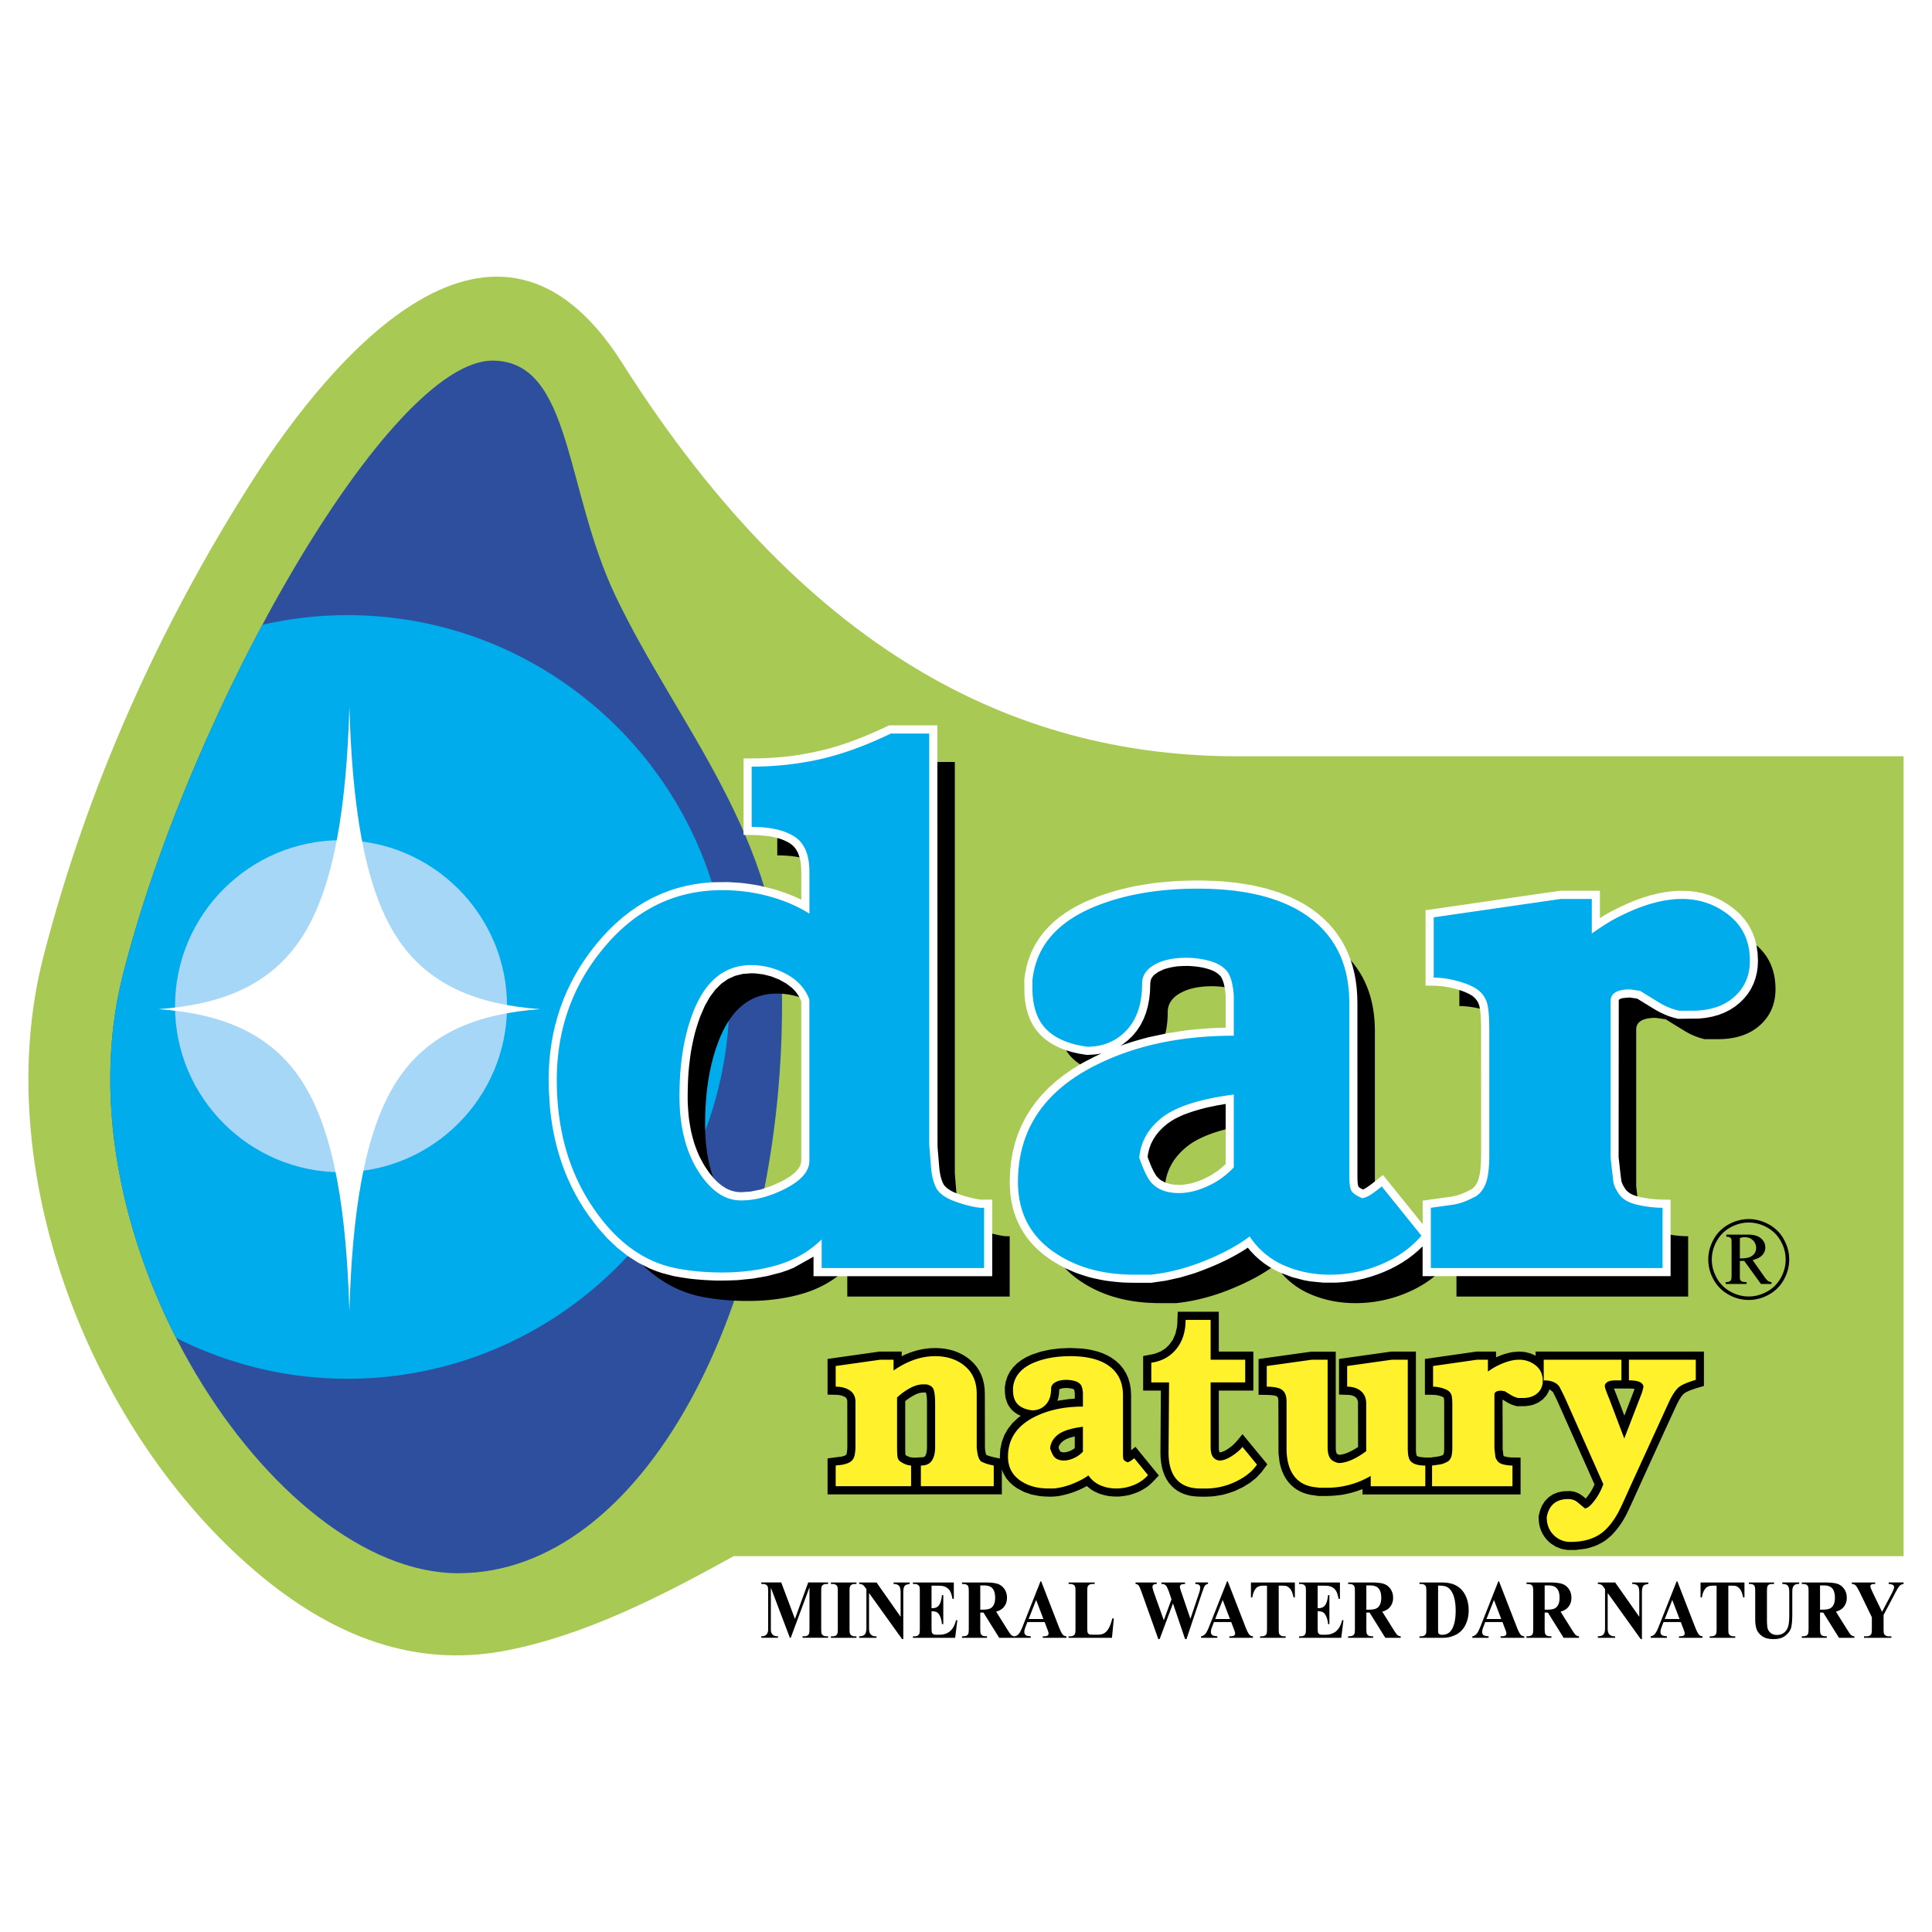
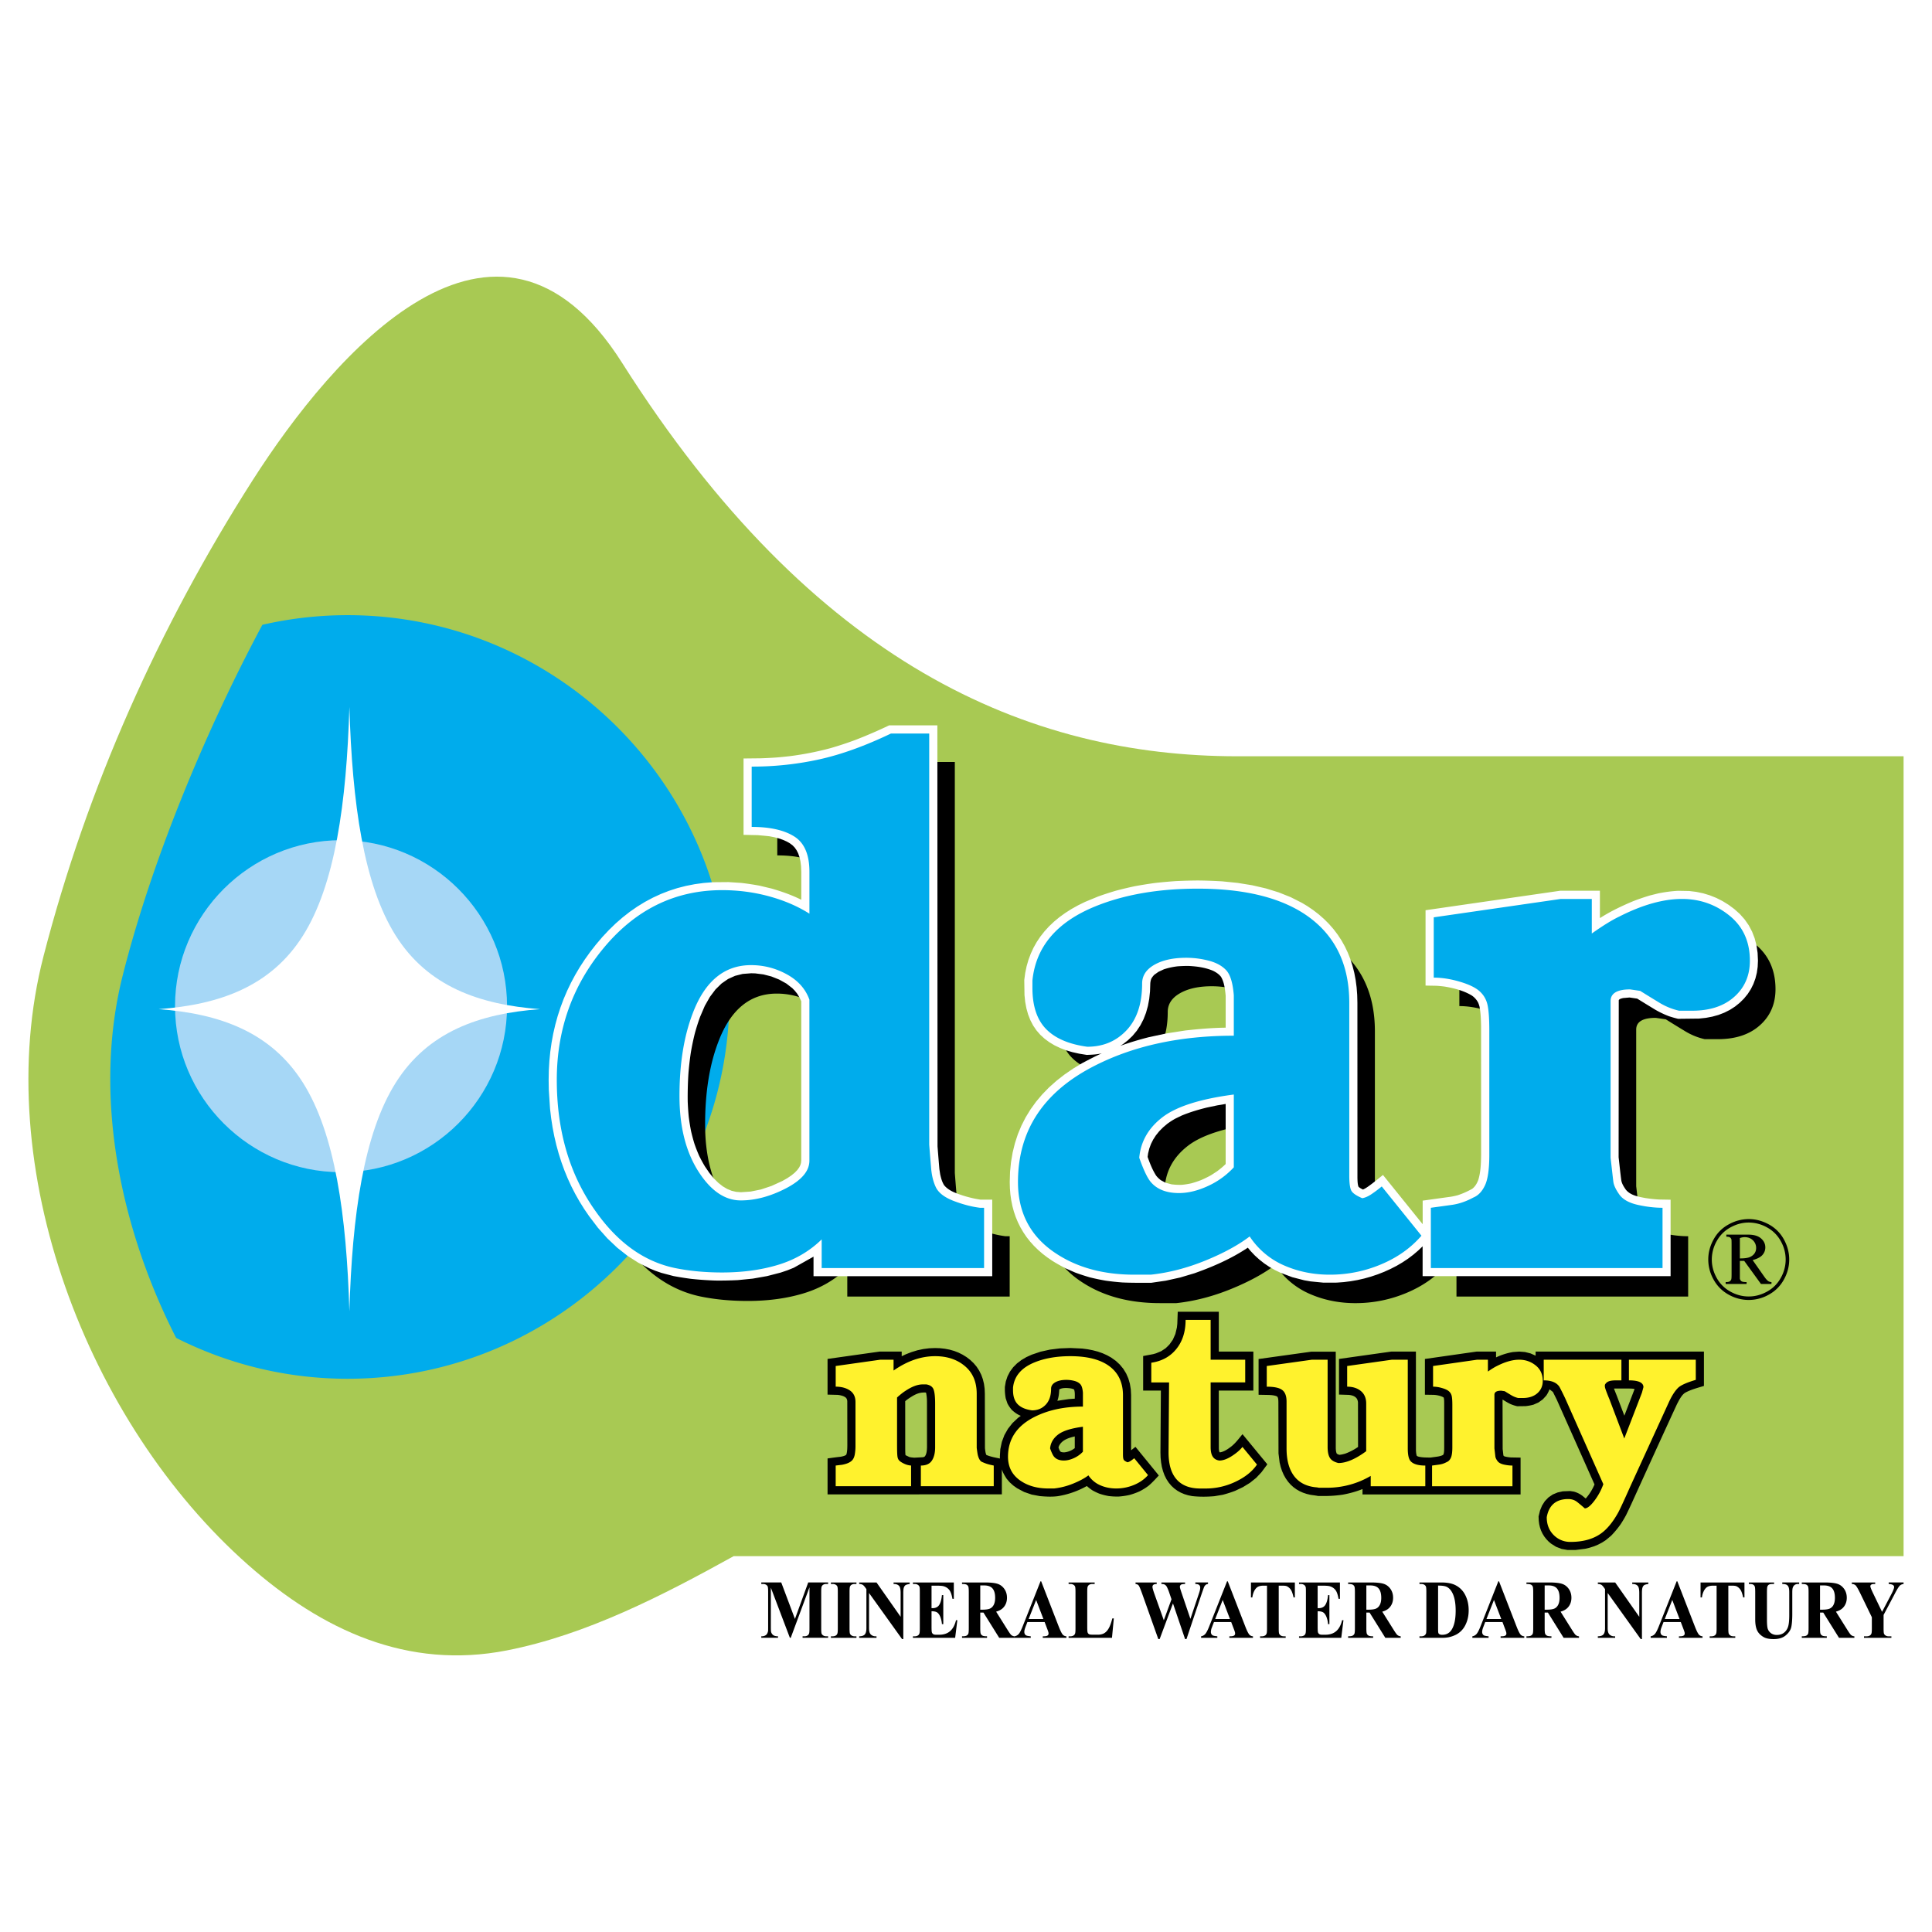
<svg xmlns="http://www.w3.org/2000/svg" width="2500" height="2500" viewBox="0 0 192.756 192.756">
  <g fill-rule="evenodd" clip-rule="evenodd">
    <path fill="#fff" d="M0 0h192.756v192.756H0V0z" />
    <path d="M123.466 75.454h66.455v79.804H73.198c-7.052 3.906-14.701 7.853-22.627 9.404-9.897 1.938-18.412-1.991-25.833-8.548-15.994-14.13-25.829-39.648-20.399-60.702C8.676 78.596 15.87 62.524 25.214 47.903c7.945-12.433 24.259-31.584 36.854-11.7 19.089 30.135 40.564 39.251 61.398 39.251z" fill="#a8c953" />
-     <path d="M49.21 35.979c7.867.101 7.11 12.807 12.206 23.491 6.15 12.896 16.61 24.183 16.61 40.692 0 30.189-13.86 56.799-32.31 56.799S5.548 123.819 12.243 97.322c6.695-26.498 26.632-61.477 36.967-61.343z" fill="#2d4f9e" />
    <path d="M34.686 61.375c20.981 0 38.092 17.111 38.092 38.092 0 20.98-17.111 38.092-38.092 38.092a37.822 37.822 0 0 1-17.114-4.078c-5.601-10.985-8.34-24.243-5.329-36.159 2.841-11.245 8.069-24.018 13.934-34.986a37.96 37.96 0 0 1 8.509-.961z" fill="#00acec" />
    <path d="M77.549 79.324c2.352 0 4.621-.246 6.805-.734 2.184-.489 4.548-1.345 7.093-2.567h3.816v41.008c.048.636.108 1.382.18 2.237.06.855.24 1.553.516 2.091.288.538.889.978 1.801 1.32.912.342 1.764.562 2.556.66h.421v6.016H84.534v-2.861c-1.2 1.174-2.641 2.018-4.32 2.531-1.681.514-3.553.771-5.617.771-1.68 0-3.241-.147-4.681-.44-3.072-.636-5.713-2.519-7.921-5.648-2.593-3.619-3.889-7.996-3.889-13.132 0-4.938 1.512-9.268 4.536-12.984 3.217-3.961 7.201-5.942 11.954-5.942 1.632 0 3.205.208 4.717.624 1.512.416 2.844.99 3.997 1.724v-4.181c0-1.711-.504-2.885-1.513-3.521-1.008-.636-2.424-.953-4.248-.953v-6.019zm5.761 23.254c-.384-1.075-1.14-1.919-2.256-2.53a7.302 7.302 0 0 0-3.564-.917c-2.676 0-4.62 1.613-5.833 4.842-.876 2.299-1.308 5.037-1.308 8.216 0 3.032.624 5.526 1.86 7.482 1.236 1.957 2.652 2.935 4.261 2.935 1.452 0 2.953-.403 4.512-1.211 1.549-.807 2.329-1.724 2.329-2.751v-16.066h-.001zm42.343 9.463c-3.36.441-5.737 1.199-7.13 2.274-1.393 1.076-2.161 2.421-2.305 4.035.433 1.223.816 2.03 1.152 2.421.624.733 1.561 1.101 2.809 1.101.912 0 1.872-.232 2.88-.697a8.084 8.084 0 0 0 2.594-1.87v-7.264zm0-5.868v-1.32-2.714c-.097-1.223-.349-2.055-.757-2.494-.408-.44-.983-.759-1.729-.954a8.865 8.865 0 0 0-2.268-.293c-1.297 0-2.353.231-3.169.696s-1.225 1.088-1.225 1.871c0 2.005-.516 3.558-1.548 4.658-1.032 1.1-2.34 1.65-3.925 1.65-1.824-.245-3.192-.832-4.104-1.761-.911-.93-1.368-2.298-1.368-4.108v-.732c.336-3.375 2.437-5.845 6.288-7.41 2.894-1.174 6.302-1.761 10.202-1.761 4.441 0 7.934.807 10.49 2.421 3.084 1.969 4.633 4.952 4.633 8.975v17.215c0 .782.071 1.296.216 1.541.144.244.504.488 1.08.732.288-.049.588-.183.9-.391.312-.208.66-.465 1.044-.782l3.96 4.915c-1.056 1.223-2.4 2.176-4.032 2.86a13.068 13.068 0 0 1-5.112 1.027c-1.633 0-3.157-.306-4.573-.929a7.834 7.834 0 0 1-3.42-2.886c-1.104.843-2.568 1.65-4.393 2.396-1.825.745-3.649 1.222-5.474 1.418h-1.656c-3.024 0-5.593-.685-7.705-2.054-2.592-1.663-3.889-4.06-3.889-7.189 0-5.184 2.593-9.072 7.777-11.664 3.891-1.955 8.476-2.933 13.757-2.933zM145.6 94.362l12.674-1.834h3.097v3.448c1.104-.783 2.016-1.345 2.736-1.687 2.305-1.174 4.392-1.761 6.266-1.761 1.774 0 3.348.55 4.716 1.65s2.053 2.604 2.053 4.512c0 1.467-.517 2.678-1.549 3.595-1.032.93-2.437 1.394-4.212 1.394h-1.297a6.502 6.502 0 0 1-1.98-.808c-.647-.391-1.283-.782-1.908-1.173l-1.008-.146c-1.296 0-1.944.391-1.944 1.173V118.351c.144 1.223.228 2.018.276 2.385.048.366.252.794.6 1.283.349.489.96.832 1.824 1.027s1.692.293 2.484.293v6.016h-23.115v-6.016c.72-.098 1.428-.195 2.124-.293.696-.099 1.404-.343 2.124-.734.48-.195.865-.599 1.152-1.21.288-.611.433-1.626.433-3.045V105.66c0-1.175-.061-2.03-.181-2.568a2.528 2.528 0 0 0-.791-1.357c-.408-.366-1.069-.685-1.98-.953-.913-.27-1.777-.404-2.593-.404v-6.016h-.001z" />
    <path d="M77.538 75.569c.413-.036.829-.077 1.245-.125a30.096 30.096 0 0 0 4.044-.792 34.904 34.904 0 0 0 2.54-.837 49.664 49.664 0 0 0 3.342-1.445h4.812l.016 42.001c.059.757.122 1.519.187 2.281l.079.511c.084.377.181.744.388 1.08.474.583 1.239.822 1.934 1.054.56.17 1.111.306 1.696.39h1.175v7.641H81.165v-1.951l-1.968 1.106-.64.257-.659.223-1.365.354-1.429.252-1.498.149c-.735.035-1.468.052-2.208.043a32.432 32.432 0 0 1-2.465-.172 32.624 32.624 0 0 1-1.741-.277l-1.211-.319-.592-.206-.58-.237-1.126-.569-1.079-.691-1.03-.812-.981-.93-.933-1.048-.883-1.161-.488-.713-.459-.734-.427-.754-.396-.771-.364-.79-.331-.807-.3-.826-.268-.842-.237-.861-.205-.878-.173-.896-.141-.912-.109-.93-.125-1.909-.015-.98.018-.95.055-.938.092-.923.129-.91.165-.896.204-.882.239-.868.278-.852.313-.839.351-.823.388-.809.425-.793.46-.777.499-.762.534-.747.571-.73.634-.748.658-.702.677-.656.699-.608.719-.561.741-.514.76-.465.781-.417.799-.369.819-.32.838-.271.858-.22.874-.171.892-.122.908-.073 1.562-.014 1.255.081c.625.072 1.228.163 1.842.276l1.199.286c1.024.298 2.01.64 2.969 1.12V86.99l-.022-.567-.062-.492-.099-.43-.13-.369-.162-.315-.188-.265-.219-.223-.261-.194-.319-.18-.369-.164-.411-.143-.455-.119-.498-.095-1.126-.109-1.439-.032v-7.618l1.668-.018a39.56 39.56 0 0 0 1.686-.088zm2.403 24.329a4.49 4.49 0 0 0-.432-.792l-.216-.267-.247-.252-.592-.459-.726-.401-.77-.306-.792-.204-.815-.102-.398-.012-.858.066-.763.192-.698.317-.647.449-.601.589-.558.742-.51.898-.461 1.074a20.58 20.58 0 0 0-.543 1.709 25.972 25.972 0 0 0-.393 1.895 32.37 32.37 0 0 0-.236 2.068 36.89 36.89 0 0 0-.072 2.784c.02.512.054 1.023.104 1.54.061.475.136.946.228 1.419.102.438.215.866.349 1.3.14.399.293.79.466 1.181.18.364.368.714.579 1.062l.438.639.44.538.443.441.444.351.443.263.445.184.453.107.485.038.97-.067 1.018-.207 1.05-.35 1.079-.492.494-.28.415-.279.335-.274.256-.264.183-.251.12-.236.066-.224.025-.262V99.898zm41.519 10.382l-1.042.218c-.874.216-1.702.463-2.532.806l-.644.313a8.192 8.192 0 0 0-.772.498l-.443.373-.379.386-.324.401-.27.42-.22.436-.168.459-.12.482-.05.352c.229.638.48 1.295.854 1.87.135.176.283.31.46.452l.472.252.6.162c.35.043.678.061 1.034.049.312-.029.609-.077.921-.143.335-.091.656-.197.984-.322.344-.148.672-.31 1.002-.491l.608-.395c.296-.225.591-.459.853-.725v-5.993l-.824.14zm-.426-13.422c-.771-.327-1.604-.444-2.429-.484-.375-.005-.739.009-1.109.035a6.977 6.977 0 0 0-1.38.301l-.537.25-.398.28a1.676 1.676 0 0 0-.318.412 1.628 1.628 0 0 0-.1.512l-.025.747-.079.749-.133.713-.189.677-.247.638-.306.596-.364.552-.42.503-.461.445-.493.387-.275.173a31.81 31.81 0 0 1 2.883-.872l1.765-.376 1.83-.283c1.341-.149 2.683-.267 4.037-.282v-3.19c-.065-.643-.134-1.326-.469-1.889-.221-.278-.478-.438-.783-.594zm-11.109 8.233c-.492.12-.995.136-1.494.158l-.771-.126-.671-.151-.633-.188-.594-.227-.557-.267-.514-.308-.473-.35-.43-.392-.383-.441-.332-.489-.277-.533-.223-.571-.17-.607-.12-.644-.07-.678-.022-1.5.094-.706.138-.659.183-.639.23-.617.273-.595.322-.572.367-.548.411-.521.452-.496.497-.471.538-.445.578-.417.618-.394.659-.368.697-.343 1.307-.54c.59-.211 1.179-.402 1.782-.58a38.627 38.627 0 0 1 1.887-.449c.661-.121 1.32-.228 1.989-.319.693-.078 1.389-.14 2.089-.19a55.035 55.035 0 0 1 2.191-.062c.819.008 1.636.037 2.457.086l1.533.156 1.45.235 1.365.315 1.282.396 1.198.479 1.113.563.528.317.599.407.564.436.526.463.491.491.452.518.413.545.375.571.336.598.295.623.256.646.214.67.177.694.136.716.097.738.058.761.02.773.003 17.486c.01.272.01.598.102.863.109.119.299.214.447.286.173-.066.334-.173.489-.277.522-.366 1.012-.775 1.509-1.176l3.961 4.914v-2.352c.934-.129 1.875-.262 2.814-.389.229-.039.453-.088.681-.149a7.766 7.766 0 0 0 1.206-.509l.239-.127c.301-.234.466-.526.606-.876.253-.824.273-1.679.286-2.53l-.003-12.806c-.014-.661-.032-1.325-.157-1.972a2.556 2.556 0 0 0-.137-.398 1.896 1.896 0 0 0-.656-.723c-.8-.475-1.739-.715-2.644-.871a12.035 12.035 0 0 0-.86-.086l-1.087-.02v-7.518l13.428-1.943h3.968v2.73a17.619 17.619 0 0 1 1.562-.885 27.8 27.8 0 0 1 1.746-.798 21.653 21.653 0 0 1 1.688-.578l.821-.205c.664-.132 1.306-.22 1.985-.258l1.105.02.705.086.686.143.668.202.646.258.624.316.6.371.581.431.544.487.479.541.408.586.335.632.258.671.184.709.108.742.036.774-.028.613-.084.594-.142.571-.2.547-.258.52-.315.487-.37.453-.423.418-.471.378-.511.329-.549.277-.584.226-.615.171-.645.122-.675.072-2.1.024a11.19 11.19 0 0 1-.93-.266 9.4 9.4 0 0 1-1.368-.656c-.596-.362-1.192-.727-1.779-1.092l-.765-.112-.646.056c-.131.036-.374.075-.43.22l-.014 15.662c.088.764.164 1.537.267 2.306.06.343.253.637.449.924.469.578 1.249.709 1.95.839.476.076.947.127 1.432.149l1.087.018v7.628h-24.741v-2.979l-.424.408-.5.426-.528.4-.558.37-.584.344-.611.313-.636.288-.654.255-.66.221-.668.188-.675.154-.684.119-.689.086-.695.051-1.349.002-1.265-.124-.618-.107-1.207-.312-1.166-.44-.568-.273-.542-.311-.517-.348-.485-.381-.459-.416-.429-.451-.269-.326c-1.644 1.101-3.468 1.896-5.326 2.554l-1.421.423-1.427.315-1.462.213c-.96 0-1.916.009-2.87-.033-.562-.042-1.113-.1-1.667-.178-.533-.092-1.054-.2-1.576-.329a21.452 21.452 0 0 1-1.484-.487l-.937-.411a18.291 18.291 0 0 1-1.322-.746l-.505-.345-.478-.365-.447-.388-.416-.407-.386-.429-.353-.449-.318-.47-.286-.487-.253-.508-.219-.525-.185-.544-.15-.559-.116-.577-.083-.591-.049-.606-.016-.623.031-1.008.097-.982.161-.953.228-.924.291-.895.359-.864.424-.831.489-.797.552-.764.616-.729.678-.695.741-.659.799-.623.86-.59.921-.556c.645-.335 1.276-.676 1.936-.967z" fill="#fff" />
    <path d="M74.993 76.484a31.07 31.07 0 0 0 6.806-.734c2.184-.489 4.548-1.345 7.093-2.567h3.816v41.008c.048.636.108 1.382.18 2.237.061.855.24 1.553.516 2.091.288.538.888.978 1.8 1.32s1.765.562 2.557.66h.42v6.016H81.979v-2.861c-1.201 1.174-2.641 2.018-4.321 2.531-1.681.513-3.553.77-5.617.77-1.68 0-3.24-.146-4.681-.439-3.072-.636-5.713-2.519-7.92-5.648-2.593-3.619-3.889-7.997-3.889-13.132 0-4.939 1.512-9.268 4.537-12.984 3.216-3.961 7.201-5.942 11.954-5.942 1.632 0 3.205.208 4.717.624 1.512.416 2.844.99 3.997 1.724v-4.182c0-1.711-.504-2.885-1.513-3.521-1.008-.636-2.423-.954-4.248-.954v-6.017h-.002zm5.761 23.254c-.383-1.075-1.14-1.92-2.256-2.531s-2.305-.916-3.564-.916c-2.677 0-4.621 1.613-5.833 4.842-.876 2.299-1.309 5.037-1.309 8.216 0 3.032.624 5.526 1.86 7.482 1.236 1.956 2.652 2.935 4.261 2.935 1.452 0 2.953-.404 4.513-1.211 1.548-.807 2.328-1.724 2.328-2.751V99.738zm42.343 9.463c-3.36.441-5.736 1.199-7.129 2.274-1.393 1.076-2.161 2.421-2.305 4.035.432 1.223.816 2.029 1.152 2.421.624.733 1.561 1.101 2.809 1.101.912 0 1.872-.232 2.88-.697a8.08 8.08 0 0 0 2.593-1.87v-7.264zm0-5.868v-1.32-2.714c-.096-1.223-.348-2.055-.756-2.494-.408-.44-.984-.759-1.729-.954a8.865 8.865 0 0 0-2.268-.293c-1.297 0-2.354.232-3.17.697-.815.465-1.224 1.088-1.224 1.871 0 2.005-.517 3.558-1.548 4.658-1.032 1.1-2.341 1.65-3.925 1.65-1.824-.245-3.192-.832-4.104-1.761-.912-.93-1.368-2.299-1.368-4.108v-.733c.336-3.375 2.436-5.845 6.288-7.409 2.893-1.174 6.302-1.761 10.202-1.761 4.44 0 7.933.807 10.489 2.421 3.085 1.968 4.634 4.951 4.634 8.975v17.215c0 .782.071 1.296.216 1.541.144.244.504.488 1.079.732.289-.049.589-.184.9-.391.312-.208.66-.465 1.045-.782l3.96 4.914c-1.057 1.224-2.4 2.177-4.033 2.861a13.079 13.079 0 0 1-5.112 1.027c-1.632 0-3.156-.306-4.572-.929a7.842 7.842 0 0 1-3.421-2.886c-1.104.843-2.568 1.65-4.393 2.396-1.824.746-3.648 1.224-5.473 1.419h-1.656c-3.025 0-5.593-.685-7.705-2.055-2.592-1.662-3.889-4.059-3.889-7.188 0-5.184 2.593-9.072 7.777-11.664 3.89-1.956 8.474-2.935 13.756-2.935zm19.947-11.811l12.674-1.834h3.096v3.448c1.104-.782 2.017-1.345 2.736-1.687 2.305-1.174 4.393-1.761 6.266-1.761 1.775 0 3.349.55 4.717 1.651s2.053 2.604 2.053 4.512c0 1.467-.517 2.677-1.549 3.595-1.032.929-2.437 1.394-4.213 1.394h-1.296a6.525 6.525 0 0 1-1.98-.807c-.647-.392-1.284-.783-1.908-1.174l-1.008-.147c-1.296 0-1.944.393-1.944 1.174v15.626c.144 1.223.228 2.017.275 2.384.049.367.252.795.6 1.284.35.489.961.831 1.825 1.027.864.195 1.691.293 2.484.293v6.016h-23.116V120.5c.721-.098 1.429-.195 2.125-.293.696-.099 1.404-.343 2.124-.733.48-.196.864-.6 1.152-1.211s.432-1.627.432-3.045V102.819c0-1.173-.06-2.029-.18-2.567s-.384-.99-.792-1.357-1.068-.685-1.98-.953c-.912-.27-1.776-.404-2.592-.404v-6.016h-.001z" fill="#00acec" />
    <path d="M91.21 145.434l.872-.046c.074-.018.133-.029.193-.089.186-.237.203-.624.211-.915l-.003-4.559a4.46 4.46 0 0 0-.085-.859l-.004-.013c-.088-.044-.235-.018-.324-.018-.5.025-.899.264-1.309.527a4.27 4.27 0 0 0-.448.334l.002 4.742c.003.215.001.434.028.644l.369.178c.166.049.332.056.498.074zm.503 3.66h-9.147v-3.586c.439-.06.877-.123 1.314-.169.166-.034.414-.081.543-.196a.446.446 0 0 0 .046-.117c.062-.266.067-.547.07-.823l-.006-4.429c-.04-.271-.125-.348-.374-.47a2.099 2.099 0 0 0-.621-.138l-.973-.025v-3.56l5.204-.735h2.194v.467l.407-.194.576-.223.582-.177.586-.125.59-.076.591-.024.501.017.484.055.467.089.452.129.431.167.412.205.39.242.369.284.338.32.3.356.254.389.209.418.158.441.112.463.065.482.021.484.011 5.455c.029.213.047.47.137.668l.106.044c.404.154.824.227 1.252.315l-.009-.184.047-.752.151-.721.256-.681.357-.63.455-.576.546-.513.281-.204c-.34-.129-.617-.336-.884-.576a3.216 3.216 0 0 1-.452-.656l-.17-.504a5.069 5.069 0 0 1-.087-.809v-.332l.094-.549.17-.51.244-.475.319-.432.383-.385.441-.337.494-.292.541-.245.878-.296.932-.206.991-.122 1.049-.04 1.176.055.547.071.522.102.496.13.473.165.442.198.419.234.455.325.404.374.346.421.285.463.22.501.155.533.09.56.029.566v5.507l.435-.345 2.331 2.858c-.335.356-.654.717-1.029 1.03-.288.217-.571.39-.892.553-.334.15-.657.266-1.009.362a6.98 6.98 0 0 1-1.054.156 6.788 6.788 0 0 1-1.01-.047 6.188 6.188 0 0 1-.944-.241 5.821 5.821 0 0 1-.68-.326 4.96 4.96 0 0 1-.564-.434 8.729 8.729 0 0 1-2.915 1.016c-.592.075-1.198.041-1.786-.012l-.805-.152-.756-.261-.697-.37-.386-.275-.349-.315-.304-.356c-.193-.304-.376-.594-.48-.936v2.49h-8.243v.004zm13.917-4.606c.047.109.102.297.209.36.114.052.242.056.37.052a1.996 1.996 0 0 0 1.021-.421v-1.166c-.617.143-1.266.344-1.567.938-.038.101-.07.142-.033.237zm-.138-4.731l1.142-.169.596-.043c0-.283.034-.628-.066-.91-.111-.074-.276-.102-.402-.124-.325-.042-.8-.062-1.081.114-.015.374-.051.785-.189 1.132zm9.847-4.737l.512-.213.438-.287.38-.371.348-.492.249-.563.155-.653.039-.365.043-1.201h4.097v3.973h3.448v3.889H121.6l.003 5.751c.003.054.01.421.116.413.425-.061.825-.354 1.161-.613.418-.341.734-.78 1.085-1.2l2.477 3.008-.584.786-.526.561-.619.495-.706.433-.786.372c-.408.154-.805.281-1.224.391l-.836.142c-.751.063-1.489.072-2.233-.013l-.393-.08-.375-.114-.357-.151-.335-.188-.31-.225-.283-.261-.27-.32-.23-.353-.192-.385-.15-.408-.116-.434-.078-.456-.048-.479-.014-.494.044-6.177h-1.769v-3.448l1.001-.188.286-.082zm18.137 10.072l.142.056c.207-.013.394-.062.599-.12a5.717 5.717 0 0 0 1.276-.664l-.007-4.453a.988.988 0 0 0-.095-.338c-.188-.29-.509-.373-.833-.405l-.965-.031v-3.555l5.217-.735h2.456l.003 9.85c.011.184.021.369.079.54.02.042.127.073.166.088.39.102.792.086 1.197.098.232-.032.466-.063.704-.098.127-.016.536-.101.598-.214.078-.203.073-.488.075-.707l-.001-4.377c-.003-.175.005-.411-.047-.584-.008-.014-.022-.023-.036-.034-.272-.154-.644-.225-.951-.244l-.889-.014v-3.567l5.152-.736h1.946v.58a6.349 6.349 0 0 1 1.691-.535l.619-.046.579.045.558.141.499.222v-.406h16.794v3.426c-.63.192-1.307.363-1.883.684-.266.175-.432.462-.592.724l-.211.402c-1.529 3.31-3.032 6.618-4.539 9.934-.174.377-.352.758-.536 1.132a11.73 11.73 0 0 1-.532.896 9.268 9.268 0 0 1-.977 1.181l-.547.451-.366.232-.388.202-.412.169-.429.136-.448.105-.948.118h-.805l-.587-.104-.557-.216-.502-.318-.232-.196-.233-.245-.205-.264-.176-.285-.144-.302-.11-.318-.077-.329-.045-.34-.018-.427.146-.597.202-.491.281-.441.361-.373.429-.292.482-.2.517-.114.735-.028.377.059c.319.094.56.207.832.407l.343.281a5.16 5.16 0 0 0 .877-1.404l-3.766-8.455-.384-.775-.341-.26a2.97 2.97 0 0 1-.32.622l-.353.383-.432.308-.489.215c-.273.074-.522.12-.799.148l-.83.01a4.068 4.068 0 0 1-.668-.216c-.278-.13-.532-.294-.794-.451l.012 4.939c.023.201.048.404.069.603.016.094.079.115.159.141.191.049.387.077.587.092l.972.018v3.676h-15.77v-.538c-.647.258-1.296.434-1.979.56a12.03 12.03 0 0 1-1.549.129h-.914c-.252-.052-.501-.076-.752-.115l-.375-.089-.36-.12-.343-.153-.325-.188-.3-.218-.274-.25-.248-.279-.238-.335-.204-.362-.17-.387-.134-.407-.104-.428-.113-.917-.013-5.148c-.006-.14 0-.447-.142-.538-.24-.113-.53-.127-.789-.144l-1.044-.019v-3.567l5.268-.734h2.431l.003 9.655c.01.175.022.342.09.501.028.04.067.055.116.081zm29.025-6.559l-1.376.001-.1.005c.085.225.177.451.266.672l.772 2.03.987-2.57.025-.094c-.187-.04-.387-.039-.574-.044z" />
    <path d="M83.378 136.287l4.448-.629h1.325v1.081c1.366-.955 2.749-1.433 4.148-1.433 1.199 0 2.19.331 2.974.993.783.662 1.174 1.579 1.174 2.753v5.405c.05.386.087.638.12.755.097.353.233.566.4.641.17.076.328.139.475.189.146.05.379.108.704.176v2.062h-7.271v-2.062c.516 0 .883-.164 1.099-.495.217-.326.325-.771.325-1.328v-4.35c0-.658-.05-1.127-.15-1.404-.1-.28-.342-.452-.725-.519h-.375c-.5 0-1.075.217-1.724.653-.217.134-.491.352-.825.653v4.728c0 .569.013.951.038 1.144.024.193.091.34.199.439.108.102.271.202.488.303.216.101.441.159.674.176v2.062h-7.521v-2.062c.267-.033.475-.059.625-.075.466-.084.8-.227.999-.428.133-.134.225-.327.275-.578a4.88 4.88 0 0 0 .075-.931v-4.324c0-.521-.188-.905-.562-1.157-.375-.251-.845-.377-1.412-.377v-2.061zm24.665 6.06c-1.167.15-1.991.41-2.475.779-.482.368-.749.83-.8 1.383.15.419.283.696.4.83.217.251.541.377.975.377.316 0 .649-.079.999-.239.351-.159.65-.373.9-.641v-2.489h.001zm0-2.012v-.452-.931c-.034-.419-.122-.704-.263-.854-.142-.151-.342-.26-.6-.327s-.521-.101-.787-.101c-.45 0-.816.079-1.101.238-.282.16-.424.373-.424.642 0 .688-.18 1.22-.538 1.597-.357.377-.812.565-1.361.565-.633-.084-1.107-.284-1.424-.603-.317-.319-.476-.788-.476-1.408v-.252c.117-1.156.846-2.003 2.183-2.539 1.004-.402 2.187-.604 3.54-.604 1.541 0 2.753.276 3.641.83 1.069.674 1.606 1.696 1.606 3.075v5.9c0 .268.025.444.075.528.05.083.175.167.375.251.101-.017.204-.062.312-.134s.229-.159.362-.269l1.375 1.685c-.367.42-.834.746-1.399.98a4.588 4.588 0 0 1-1.774.353c-.567 0-1.096-.104-1.587-.318s-.888-.545-1.188-.989c-.383.289-.891.565-1.524.821a7.03 7.03 0 0 1-1.898.486h-.575c-1.05 0-1.94-.234-2.673-.704-.9-.57-1.351-1.391-1.351-2.464 0-1.776.899-3.109 2.7-3.998 1.35-.669 2.941-1.004 4.774-1.004zm6.821-4.375c1.016-.15 1.824-.578 2.424-1.282.666-.771 1-1.769 1-2.992h2.498v3.973h3.449v2.263h-3.449v6.438c0 .452.075.783.226.993.149.209.366.33.649.364.366 0 .782-.15 1.249-.452.467-.303.817-.604 1.05-.905l1.449 1.76c-.466.687-1.179 1.257-2.137 1.71a6.864 6.864 0 0 1-2.961.679h-.55c-1 0-1.766-.276-2.299-.83-.583-.607-.875-1.529-.875-2.774l.051-6.981h-1.774v-1.964zm16.031-.302h1.562V144.358c0 .485.075.851.226 1.094.149.242.433.414.85.515.782 0 1.707-.394 2.773-1.181v-4.753c0-.536-.175-.951-.524-1.244-.354-.294-.809-.44-1.375-.44v-2.062l4.461-.629h1.586v8.851c0 .604.084 1.014.251 1.231.25.319.749.479 1.498.479v2.062h-5.446v-1.03c-.65.385-1.346.679-2.087.88s-1.495.302-2.262.302H131.584a2.062 2.062 0 0 0-.351-.051c-.899-.101-1.59-.452-2.073-1.056-.533-.671-.8-1.609-.8-2.816v-4.677c0-.553-.146-.938-.438-1.156-.287-.219-.804-.327-1.537-.327v-2.062l4.51-.63zm12.083.629l4.397-.629h1.074v1.182c.384-.268.7-.461.95-.578.799-.402 1.523-.604 2.174-.604.616 0 1.162.188 1.637.566.475.377.711.893.711 1.546 0 .503-.179.917-.536 1.231-.358.319-.846.479-1.462.479h-.45a2.317 2.317 0 0 1-.688-.277 47.993 47.993 0 0 1-.661-.402l-.351-.05c-.45 0-.674.134-.674.402v5.356c.05.419.079.691.095.817.018.126.088.272.209.44.121.167.333.284.633.352s.587.101.862.101v2.062h-8.021v-2.062c.25-.033.495-.067.737-.101.241-.034.487-.117.736-.252.167-.066.301-.204.4-.414s.15-.558.15-1.044v-4.249c0-.402-.021-.695-.063-.88a.855.855 0 0 0-.274-.466c-.142-.126-.37-.234-.688-.326a3.186 3.186 0 0 0-.898-.139v-2.061h.001zm11.043-.629h7.747v2.062h-.541c-.342 0-.596.038-.759.113a.672.672 0 0 0-.35.34v.176c.017.118.084.323.199.616.113.293.196.499.246.612l1.491 3.942 1.762-4.567.15-.553c0-.453-.484-.68-1.449-.68v-2.062h6.672v2.012c-.9.268-1.482.528-1.749.779-.334.318-.659.83-.975 1.534l-3.799 8.297c-.649 1.458-1.058 2.339-1.225 2.641-.533.955-1.107 1.651-1.724 2.087-.783.553-1.791.83-3.023.83a2.3 2.3 0 0 1-1.625-.629c-.5-.47-.75-1.081-.75-1.836.217-1.207.934-1.811 2.149-1.811.35 0 .65.102.899.302.25.201.5.41.75.629.25 0 .566-.251.95-.755a6.124 6.124 0 0 0 .899-1.659l-3.799-8.549a28.628 28.628 0 0 0-.575-1.156c-.283-.437-.808-.654-1.574-.654v-2.061h.003z" fill="#fff22d" />
    <path d="M174.469 121.627c.681 0 1.343.173 1.987.521a3.726 3.726 0 0 1 1.512 1.49c.361.647.542 1.321.542 2.024 0 .697-.177 1.368-.534 2.009s-.854 1.139-1.498 1.494a4.088 4.088 0 0 1-2.009.532 4.073 4.073 0 0 1-2.005-.532 3.761 3.761 0 0 1-1.494-1.494 4.077 4.077 0 0 1-.536-2.009c0-.703.181-1.377.544-2.024a3.702 3.702 0 0 1 1.512-1.49 4.122 4.122 0 0 1 1.979-.521zm0 .346c-.618 0-1.222.159-1.809.479a3.411 3.411 0 0 0-1.378 1.363 3.74 3.74 0 0 0-.495 1.848c0 .637.161 1.247.486 1.832.324.585.778 1.039 1.363 1.365s1.194.49 1.832.49 1.249-.164 1.836-.49 1.042-.78 1.365-1.365a3.72 3.72 0 0 0 .488-1.832 3.74 3.74 0 0 0-.495-1.848 3.405 3.405 0 0 0-1.378-1.363 3.745 3.745 0 0 0-1.815-.479zm-2.23 1.207h2.196c.55 0 .97.124 1.257.372.29.249.434.551.434.903 0 .288-.098.541-.293.761-.196.217-.52.384-.972.503l1.19 1.695c.145.202.272.341.387.416a.686.686 0 0 0 .302.085v.187h-1.048l-1.672-2.304h-.434v1.759a.393.393 0 0 0 .163.273c.086.057.255.085.509.085v.187h-2.088v-.187c.181 0 .311-.021.387-.065a.38.38 0 0 0 .165-.19c.027-.06.038-.236.038-.528v-2.979c0-.279-.005-.444-.015-.495a.373.373 0 0 0-.146-.202c-.07-.047-.19-.07-.361-.07v-.206h.001zm1.348 2.373c.449 0 .775-.042.982-.13.206-.087.365-.21.475-.366a.924.924 0 0 0 .165-.539 1.04 1.04 0 0 0-.32-.774c-.216-.208-.489-.313-.824-.313-.144 0-.303.031-.478.092v2.03zM79.312 161.522l1.324-3.64h1.984v.151h-.158a.608.608 0 0 0-.345.085.409.409 0 0 0-.146.191c-.025.065-.039.234-.039.509v3.64c0 .282.014.459.039.529a.4.4 0 0 0 .163.185c.082.055.19.081.328.081h.158v.15h-2.546v-.15h.158a.626.626 0 0 0 .347-.086.396.396 0 0 0 .143-.196c.026-.063.039-.235.039-.513v-4.092l-1.868 5.037h-.087l-1.898-5.001v3.889c0 .271.006.439.019.501a.584.584 0 0 0 .204.332c.104.086.267.129.491.129v.15h-1.668v-.15h.05a.7.7 0 0 0 .302-.06.505.505 0 0 0 .212-.168.864.864 0 0 0 .112-.298c.005-.031.007-.168.007-.416v-3.493c0-.28-.014-.453-.039-.522a.395.395 0 0 0-.162-.184.596.596 0 0 0-.328-.079h-.154v-.151h1.991l1.367 3.64zm6.136 1.732v.15H82.9v-.15h.162a.609.609 0 0 0 .341-.086.364.364 0 0 0 .144-.196c.027-.063.041-.235.041-.513v-3.632c0-.282-.014-.458-.041-.529a.38.38 0 0 0-.159-.185.585.585 0 0 0-.326-.079H82.9v-.151h2.548v.151h-.162a.6.6 0 0 0-.341.085.37.37 0 0 0-.147.195c-.025.065-.039.236-.039.513v3.632c0 .282.014.459.041.529.028.07.082.132.162.185a.567.567 0 0 0 .325.081h.161zm2.003-5.371l2.405 3.424v-2.374c0-.33-.042-.554-.125-.671-.116-.156-.309-.233-.579-.228v-.151h1.61v.151c-.207.029-.344.068-.415.115s-.126.125-.166.231c-.04.107-.059.293-.059.552v4.598h-.123l-3.296-4.598v3.511c0 .317.064.531.192.643a.649.649 0 0 0 .439.168h.116v.15h-1.729v-.15c.269-.003.455-.065.561-.188.105-.123.159-.33.159-.623v-3.896l-.105-.147c-.103-.146-.194-.242-.274-.289a.732.732 0 0 0-.341-.076v-.151h1.73v-.001zm5.489.318v2.246h.097c.309 0 .533-.109.672-.329.139-.22.227-.545.267-.973h.136v2.891h-.136a2.427 2.427 0 0 0-.182-.773c-.093-.202-.2-.337-.322-.406-.121-.068-.3-.103-.532-.103v1.555c0 .305.011.489.035.558a.317.317 0 0 0 .128.167c.062.044.162.064.302.064h.291c.456 0 .82-.119 1.095-.358.274-.237.471-.602.591-1.091h.132l-.218 1.756h-4.213v-.15h.162a.603.603 0 0 0 .34-.086.36.36 0 0 0 .144-.196c.027-.063.041-.235.041-.513v-3.632c0-.25-.006-.402-.018-.46a.403.403 0 0 0-.133-.22.566.566 0 0 0-.374-.113h-.162v-.151h4.08v1.633h-.137c-.07-.398-.167-.686-.293-.859a1.065 1.065 0 0 0-.534-.382c-.134-.051-.384-.073-.754-.073h-.505v-.002zm4.861 2.686v1.549c0 .299.016.486.047.562a.39.39 0 0 0 .171.187c.082.046.234.069.458.069v.15h-2.496v-.15c.226 0 .377-.023.459-.072a.389.389 0 0 0 .168-.185c.033-.077.048-.263.048-.562v-3.583c0-.299-.016-.486-.048-.564a.374.374 0 0 0-.172-.185c-.08-.047-.232-.069-.456-.069v-.151h2.265c.59 0 1.021.047 1.294.139.272.092.496.263.669.512.172.247.259.539.259.873 0 .406-.13.743-.389 1.01-.166.168-.396.295-.693.378l1.172 1.869c.153.241.263.392.326.452.1.084.213.131.342.139v.15h-1.534l-1.57-2.518h-.32zm0-2.707v2.418h.204c.333 0 .582-.033.748-.103.165-.069.295-.194.39-.375s.143-.416.143-.706c0-.421-.087-.73-.262-.933-.173-.202-.452-.302-.839-.302h-.384v.001zm6.423 3.652h-1.721l-.206.537c-.066.18-.1.327-.1.443 0 .156.055.271.165.343.064.044.224.076.478.099v.15h-1.62v-.15c.174-.03.318-.113.431-.247s.252-.411.416-.833l1.744-4.405h.068l1.757 4.527c.169.43.306.699.414.811a.53.53 0 0 0 .346.147v.15h-2.358v-.15h.098c.188 0 .322-.03.398-.091.053-.043.08-.105.08-.188a.567.567 0 0 0-.022-.15 4.558 4.558 0 0 0-.108-.306l-.26-.687zm-.122-.302l-.726-1.901-.749 1.901h1.475zm7.024-.065l-.184 1.939h-4.328v-.15h.162a.609.609 0 0 0 .341-.086.377.377 0 0 0 .146-.196c.025-.063.039-.235.039-.513v-3.632c0-.282-.014-.458-.039-.529a.39.39 0 0 0-.161-.185.581.581 0 0 0-.325-.079h-.162v-.151h2.6v.151h-.213a.606.606 0 0 0-.342.085.392.392 0 0 0-.147.195c-.025.065-.038.236-.038.513v3.518c0 .282.014.463.042.539.03.078.085.137.17.174.061.025.205.036.435.036h.405c.259 0 .476-.052.648-.153.172-.104.321-.266.446-.49.127-.222.245-.55.358-.985h.147v-.001zm9.399-3.582v.151a.418.418 0 0 0-.229.085.611.611 0 0 0-.165.223c-.015.034-.09.244-.228.632l-1.527 4.557h-.14l-1.208-3.559-1.33 3.559h-.134l-1.603-4.507c-.163-.455-.276-.729-.342-.822-.063-.096-.173-.152-.326-.167v-.151h2.112v.151c-.169.005-.283.034-.338.088a.257.257 0 0 0-.085.197c0 .102.059.32.176.654l.956 2.679.767-2.092-.201-.587a4.719 4.719 0 0 0-.257-.642.597.597 0 0 0-.206-.229c-.077-.047-.192-.069-.344-.069v-.151h2.362v.151a1.17 1.17 0 0 0-.355.044.242.242 0 0 0-.119.097.282.282 0 0 0-.044.152c0 .062.055.253.163.574l.888 2.613.794-2.366c.083-.243.135-.41.154-.5s.03-.173.03-.249a.35.35 0 0 0-.102-.263c-.066-.062-.195-.098-.385-.103v-.151h1.266v.001zm2.312 3.949h-1.721l-.205.537a1.31 1.31 0 0 0-.101.443c0 .156.056.271.165.343.064.044.224.076.478.099v.15h-1.62v-.15a.7.7 0 0 0 .43-.247c.113-.134.254-.411.417-.833l1.744-4.405h.069l1.757 4.527c.168.43.306.699.414.811a.525.525 0 0 0 .345.147v.15h-2.358v-.15h.098c.188 0 .322-.03.398-.091.054-.043.08-.105.08-.188a.529.529 0 0 0-.022-.15 3.73 3.73 0 0 0-.107-.306l-.261-.687zm-.122-.302l-.726-1.901-.748 1.901h1.474zm6.474-3.647v1.495h-.129c-.077-.347-.161-.594-.255-.743a1.004 1.004 0 0 0-.385-.36c-.092-.051-.251-.073-.478-.073h-.363v4.258c0 .282.014.459.04.529a.42.42 0 0 0 .162.185c.081.055.19.081.329.081h.162v.15h-2.553v-.15h.162a.61.61 0 0 0 .342-.086.377.377 0 0 0 .146-.196c.027-.063.041-.235.041-.513v-4.258h-.354c-.328 0-.567.077-.716.236-.208.219-.34.533-.395.94h-.137v-1.495h4.381zm2.273.318v2.246h.098c.309 0 .532-.109.672-.329.139-.22.228-.545.267-.973h.136v2.891h-.136a2.427 2.427 0 0 0-.182-.773c-.093-.202-.2-.337-.322-.406-.122-.068-.3-.103-.532-.103v1.555c0 .305.012.489.034.558a.322.322 0 0 0 .128.167c.062.044.162.064.302.064h.291c.456 0 .819-.119 1.095-.358.275-.237.471-.602.591-1.091h.133l-.219 1.756h-4.213v-.15h.162a.609.609 0 0 0 .341-.086.37.37 0 0 0 .144-.196c.026-.063.04-.235.04-.513v-3.632c0-.25-.006-.402-.018-.46a.392.392 0 0 0-.133-.22.568.568 0 0 0-.374-.113h-.162v-.151h4.08v1.633h-.137c-.069-.398-.167-.686-.293-.859a1.07 1.07 0 0 0-.534-.382c-.134-.051-.385-.073-.754-.073h-.505v-.002zm4.86 2.686v1.549c0 .299.017.486.048.562.033.078.09.141.171.187.082.046.233.069.457.069v.15h-2.495v-.15c.226 0 .377-.023.459-.072a.396.396 0 0 0 .169-.185c.032-.077.048-.263.048-.562v-3.583c0-.299-.016-.486-.048-.564a.384.384 0 0 0-.172-.185c-.081-.047-.233-.069-.456-.069v-.151h2.265c.591 0 1.021.047 1.294.139s.496.263.67.512c.172.247.258.539.258.873 0 .406-.13.743-.388 1.01-.166.168-.396.295-.694.378l1.172 1.869c.153.241.263.392.327.452a.569.569 0 0 0 .342.139v.15h-1.535l-1.57-2.518h-.322zm0-2.707v2.418h.205c.333 0 .582-.033.747-.103.166-.069.296-.194.391-.375s.143-.416.143-.706c0-.421-.088-.73-.262-.933s-.452-.302-.84-.302h-.384v.001zm5.299 5.224v-.15h.161a.58.58 0 0 0 .326-.076.438.438 0 0 0 .166-.206c.021-.058.033-.228.033-.513v-3.632c0-.282-.014-.458-.04-.529s-.079-.132-.159-.185-.189-.079-.326-.079h-.161v-.151h2.182c.583 0 1.051.09 1.405.27.434.22.764.552.986.996.225.446.336.949.336 1.511 0 .39-.055.746-.165 1.073s-.253.598-.427.81a2.162 2.162 0 0 1-.606.515 3.023 3.023 0 0 1-.839.299 3.62 3.62 0 0 1-.69.049h-2.182v-.002zm1.858-5.208v4.309c0 .228.01.367.028.418.02.052.052.092.097.118a.518.518 0 0 0 .281.062c.399 0 .705-.154.916-.464.287-.419.431-1.066.431-1.946 0-.708-.098-1.274-.294-1.698-.156-.33-.355-.556-.601-.675-.172-.086-.457-.127-.858-.124zm6.424 3.636h-1.722l-.205.537c-.067.18-.101.327-.101.443 0 .156.056.271.165.343.065.044.225.076.478.099v.15h-1.62v-.15c.174-.03.318-.113.431-.247s.253-.411.417-.833l1.743-4.405h.069l1.757 4.527c.168.43.306.699.414.811a.527.527 0 0 0 .346.147v.15h-2.359v-.15h.098c.189 0 .322-.03.398-.091.053-.043.08-.105.08-.188a.567.567 0 0 0-.022-.15 3.982 3.982 0 0 0-.108-.306l-.259-.687zm-.123-.302l-.726-1.901-.748 1.901h1.474zm4.332-.643v1.549c0 .299.017.486.049.562.033.078.089.141.171.187s.233.069.457.069v.15h-2.495v-.15c.225 0 .377-.023.458-.072a.393.393 0 0 0 .17-.185c.031-.077.047-.263.047-.562v-3.583c0-.299-.016-.486-.047-.564a.384.384 0 0 0-.172-.185c-.081-.047-.233-.069-.456-.069v-.151h2.265c.59 0 1.021.047 1.294.139s.496.263.669.512c.172.247.259.539.259.873 0 .406-.13.743-.389 1.01-.166.168-.396.295-.693.378l1.172 1.869c.153.241.263.392.326.452.1.084.213.131.342.139v.15h-1.534l-1.57-2.518h-.323zm0-2.707v2.418h.205c.333 0 .582-.033.748-.103.165-.069.295-.194.39-.375s.143-.416.143-.706c0-.421-.087-.73-.262-.933-.173-.202-.452-.302-.839-.302h-.385v.001zm7.035-.297l2.404 3.424v-2.374c0-.33-.042-.554-.125-.671-.115-.156-.308-.233-.578-.228v-.151h1.609v.151c-.206.029-.344.068-.415.115s-.126.125-.165.231c-.04.107-.06.293-.06.552v4.598h-.122l-3.296-4.598v3.511c0 .317.063.531.192.643a.647.647 0 0 0 .439.168h.115v.15h-1.729v-.15c.269-.003.454-.065.561-.188.105-.123.158-.33.158-.623v-3.896l-.104-.147c-.103-.146-.194-.242-.273-.289a.732.732 0 0 0-.341-.076v-.151h1.73v-.001zm6.546 3.949h-1.722l-.205.537c-.067.18-.1.327-.1.443 0 .156.055.271.165.343.064.044.224.076.478.099v.15h-1.621v-.15a.707.707 0 0 0 .432-.247c.111-.134.252-.411.416-.833l1.744-4.405h.068l1.758 4.527c.168.43.305.699.413.811a.53.53 0 0 0 .346.147v.15h-2.358v-.15h.098c.188 0 .322-.03.397-.091.054-.043.081-.105.081-.188a.567.567 0 0 0-.022-.15 4.558 4.558 0 0 0-.108-.306l-.26-.687zm-.122-.302l-.727-1.901-.748 1.901h1.475zm6.475-3.647v1.495h-.129c-.077-.347-.162-.594-.255-.743a1.014 1.014 0 0 0-.386-.36c-.09-.051-.25-.073-.478-.073h-.362v4.258c0 .282.013.459.04.529.028.07.083.132.162.185.081.055.19.081.328.081h.162v.15h-2.552v-.15h.162a.615.615 0 0 0 .342-.086.377.377 0 0 0 .146-.196c.026-.063.04-.235.04-.513v-4.258h-.353c-.328 0-.567.077-.716.236-.208.219-.34.533-.396.94h-.136v-1.495h4.381zm.439 0H177v.151h-.124c-.189 0-.319.022-.391.066s-.121.107-.151.185c-.029.079-.045.276-.045.591v2.703c0 .495.032.821.1.982.066.16.174.292.324.399a.98.98 0 0 0 .572.158c.264 0 .489-.067.674-.201.187-.135.325-.32.417-.557s.138-.647.138-1.233v-2.252c0-.247-.022-.424-.067-.529a.46.46 0 0 0-.172-.22c-.108-.062-.261-.093-.458-.093v-.151h1.686v.151h-.101c-.136 0-.25.03-.341.093s-.157.156-.198.281c-.03.087-.046.243-.046.468v2.097c0 .65-.038 1.118-.113 1.406-.075.287-.259.551-.552.793-.292.242-.691.362-1.197.362-.422 0-.748-.063-.978-.191-.313-.174-.535-.396-.665-.667-.129-.272-.194-.637-.194-1.097v-2.703c0-.317-.015-.515-.047-.592a.364.364 0 0 0-.162-.185c-.076-.048-.217-.068-.423-.065v-.15h-.001zm7.1 3.004v1.549c0 .299.016.486.047.562.034.078.09.141.172.187s.233.069.457.069v.15h-2.496v-.15c.226 0 .378-.023.46-.072a.396.396 0 0 0 .169-.185c.031-.077.048-.263.048-.562v-3.583c0-.299-.017-.486-.048-.564a.384.384 0 0 0-.172-.185c-.081-.047-.233-.069-.457-.069v-.151h2.266c.59 0 1.021.047 1.294.139s.496.263.67.512c.171.247.258.539.258.873 0 .406-.13.743-.389 1.01-.165.168-.396.295-.693.378l1.172 1.869c.153.241.263.392.326.452.1.084.212.131.343.139v.15h-1.535l-1.57-2.518h-.322zm0-2.707v2.418h.205c.332 0 .581-.033.747-.103a.774.774 0 0 0 .39-.375c.095-.181.143-.416.143-.706 0-.421-.087-.73-.261-.933s-.453-.302-.84-.302h-.384v.001zm8.336-.297v.151a.659.659 0 0 0-.37.158c-.12.114-.31.425-.568.933l-1.057 1.998v1.336c0 .285.013.463.04.531a.39.39 0 0 0 .155.183.531.531 0 0 0 .312.081h.272v.15h-2.734v-.15h.254a.599.599 0 0 0 .342-.086.373.373 0 0 0 .147-.196c.026-.063.041-.235.041-.513v-1.107l-1.147-2.365c-.229-.467-.388-.741-.482-.824a.552.552 0 0 0-.373-.128v-.151h2.336v.151h-.104c-.141 0-.24.022-.297.069-.057.046-.083.095-.083.146 0 .097.095.343.287.736l.881 1.828.877-1.666c.218-.407.327-.677.327-.81a.223.223 0 0 0-.094-.183c-.081-.068-.232-.108-.449-.122v-.151h1.487v.001z" />
    <path d="M34.025 83.826c9.123 0 16.563 7.44 16.563 16.562 0 9.123-7.44 16.563-16.563 16.563-9.123 0-16.563-7.44-16.563-16.563 0-9.121 7.441-16.562 16.563-16.562z" fill="#a6d7f6" />
    <path d="M34.858 70.533c.279 9.604 1.422 17.743 4.625 22.815 3.204 5.074 8.342 6.887 14.402 7.335-6.064.443-11.2 2.263-14.4 7.338-3.201 5.077-4.349 13.208-4.628 22.812-.282-9.606-1.431-17.742-4.634-22.814s-8.333-6.893-14.394-7.336c6.059-.446 11.194-2.259 14.396-7.333s4.348-13.217 4.633-22.817z" fill="#fff" />
  </g>
</svg>